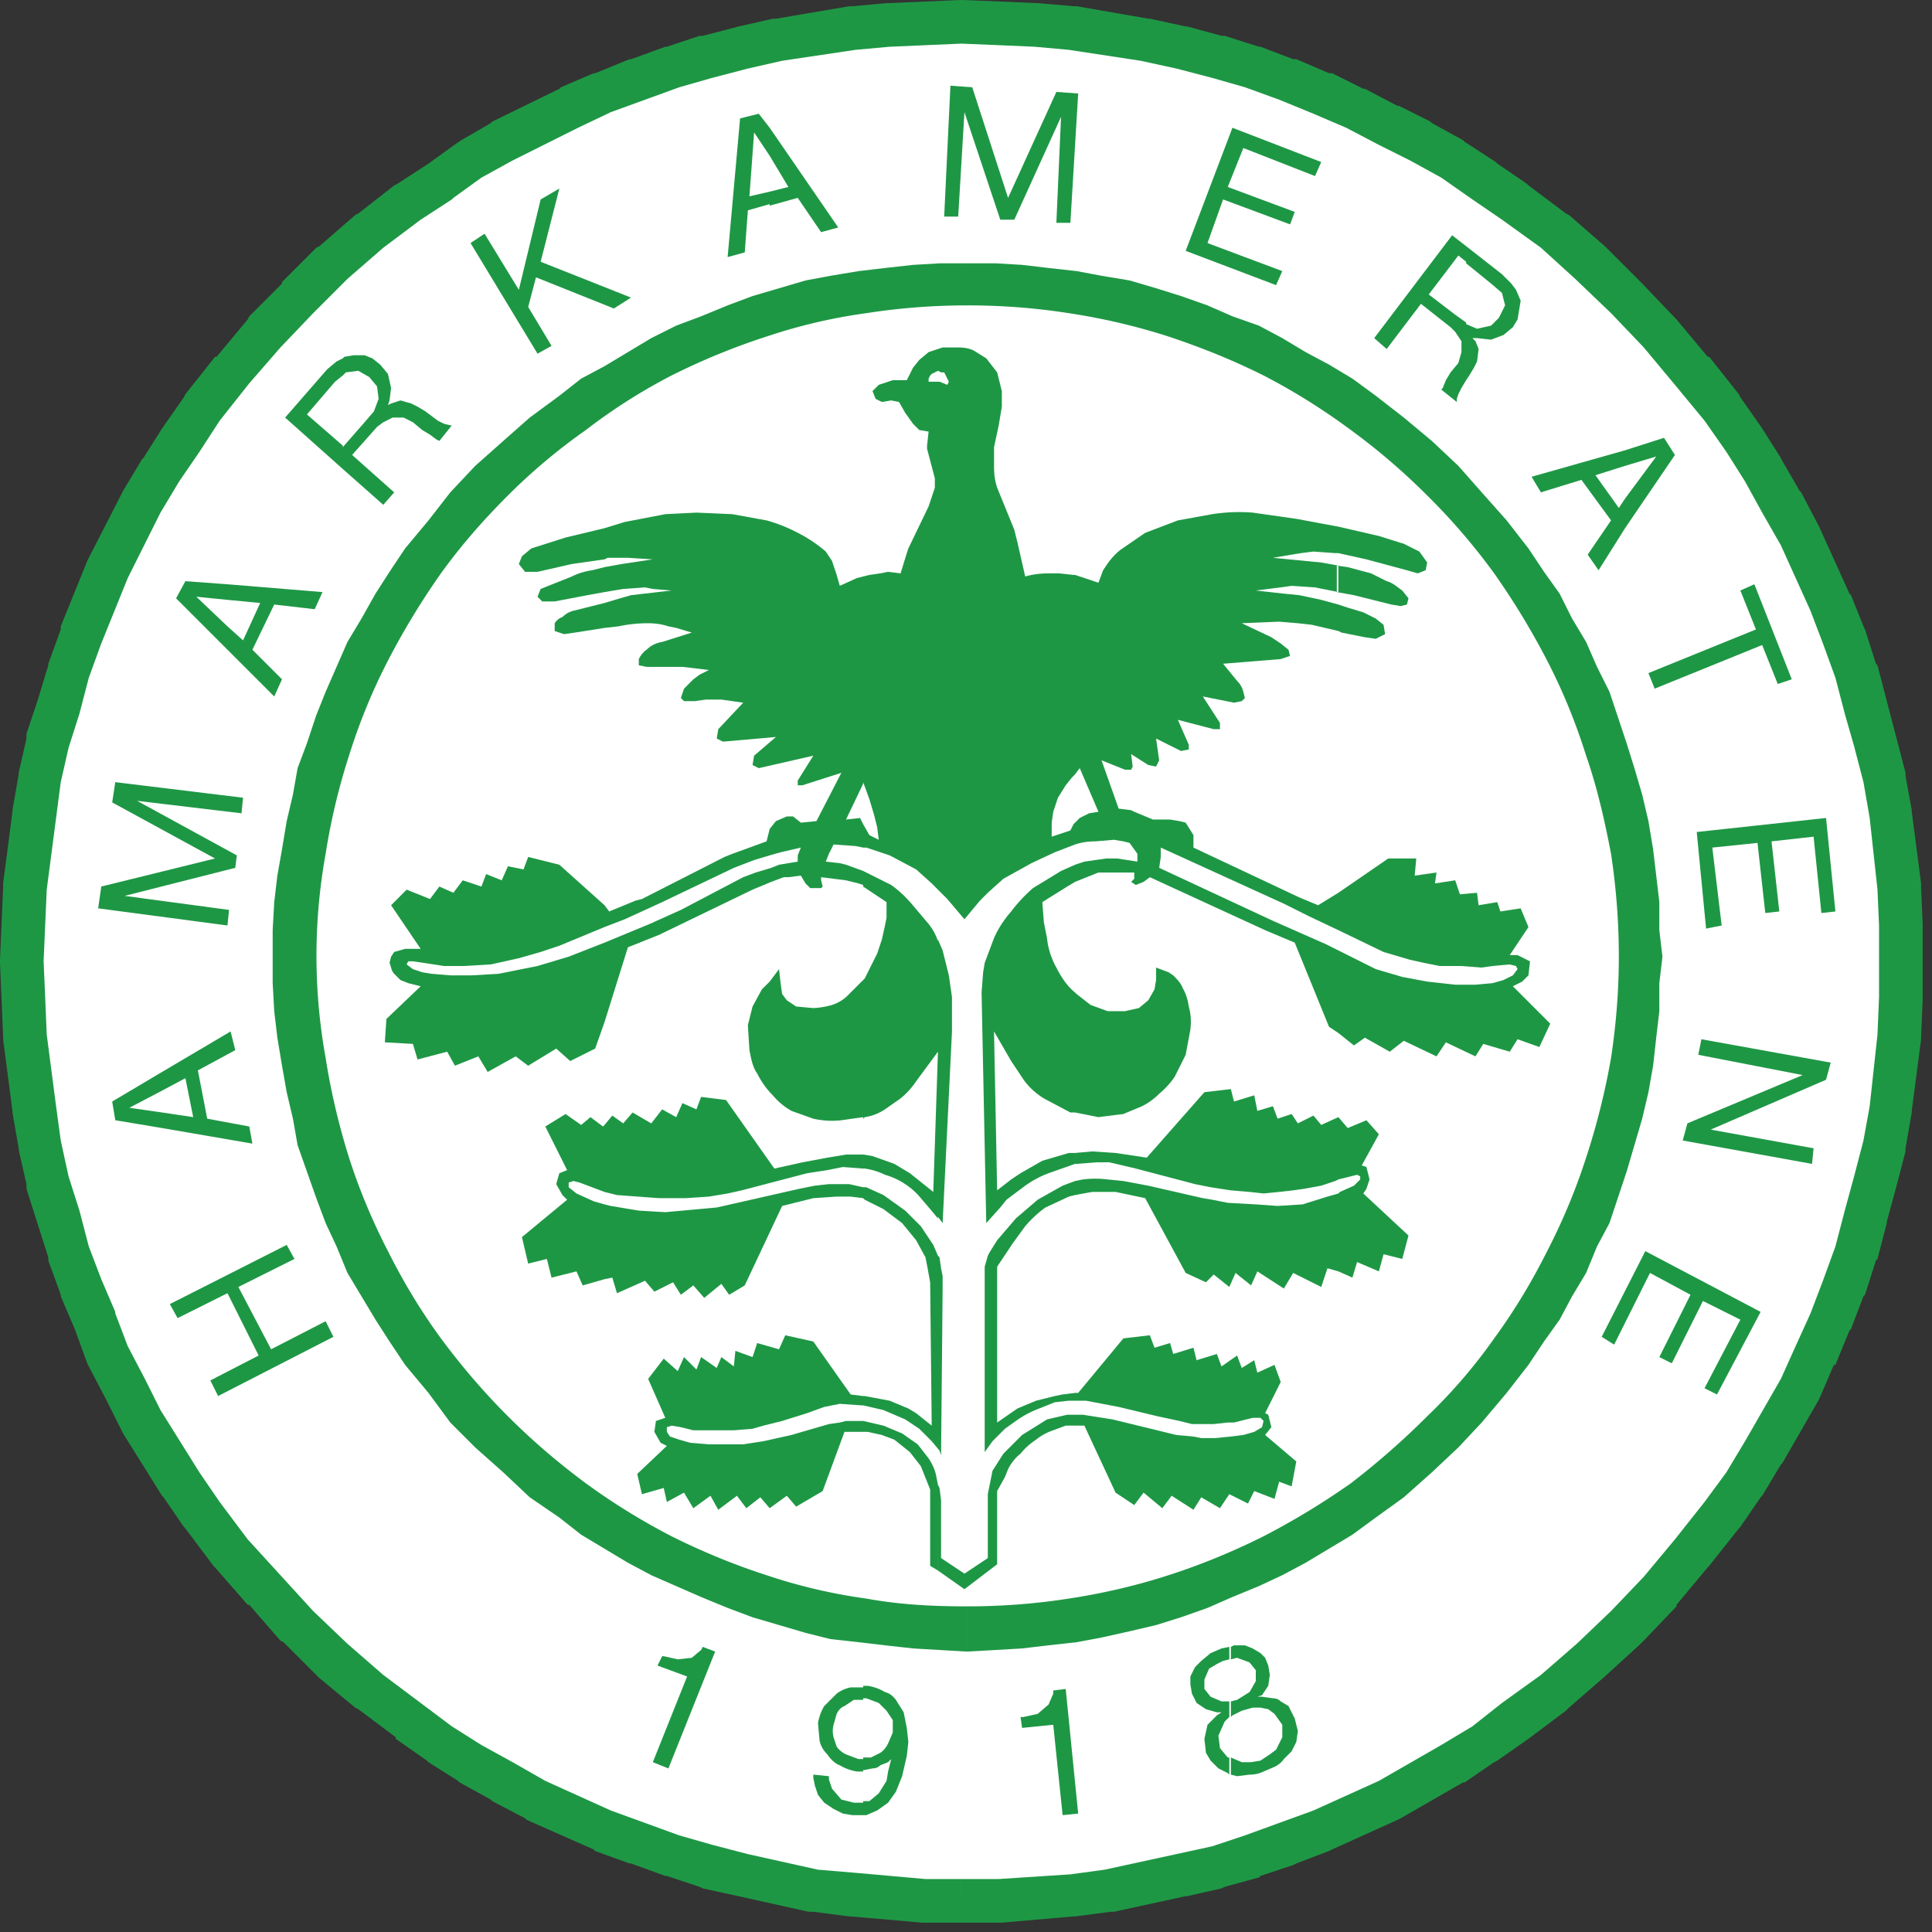
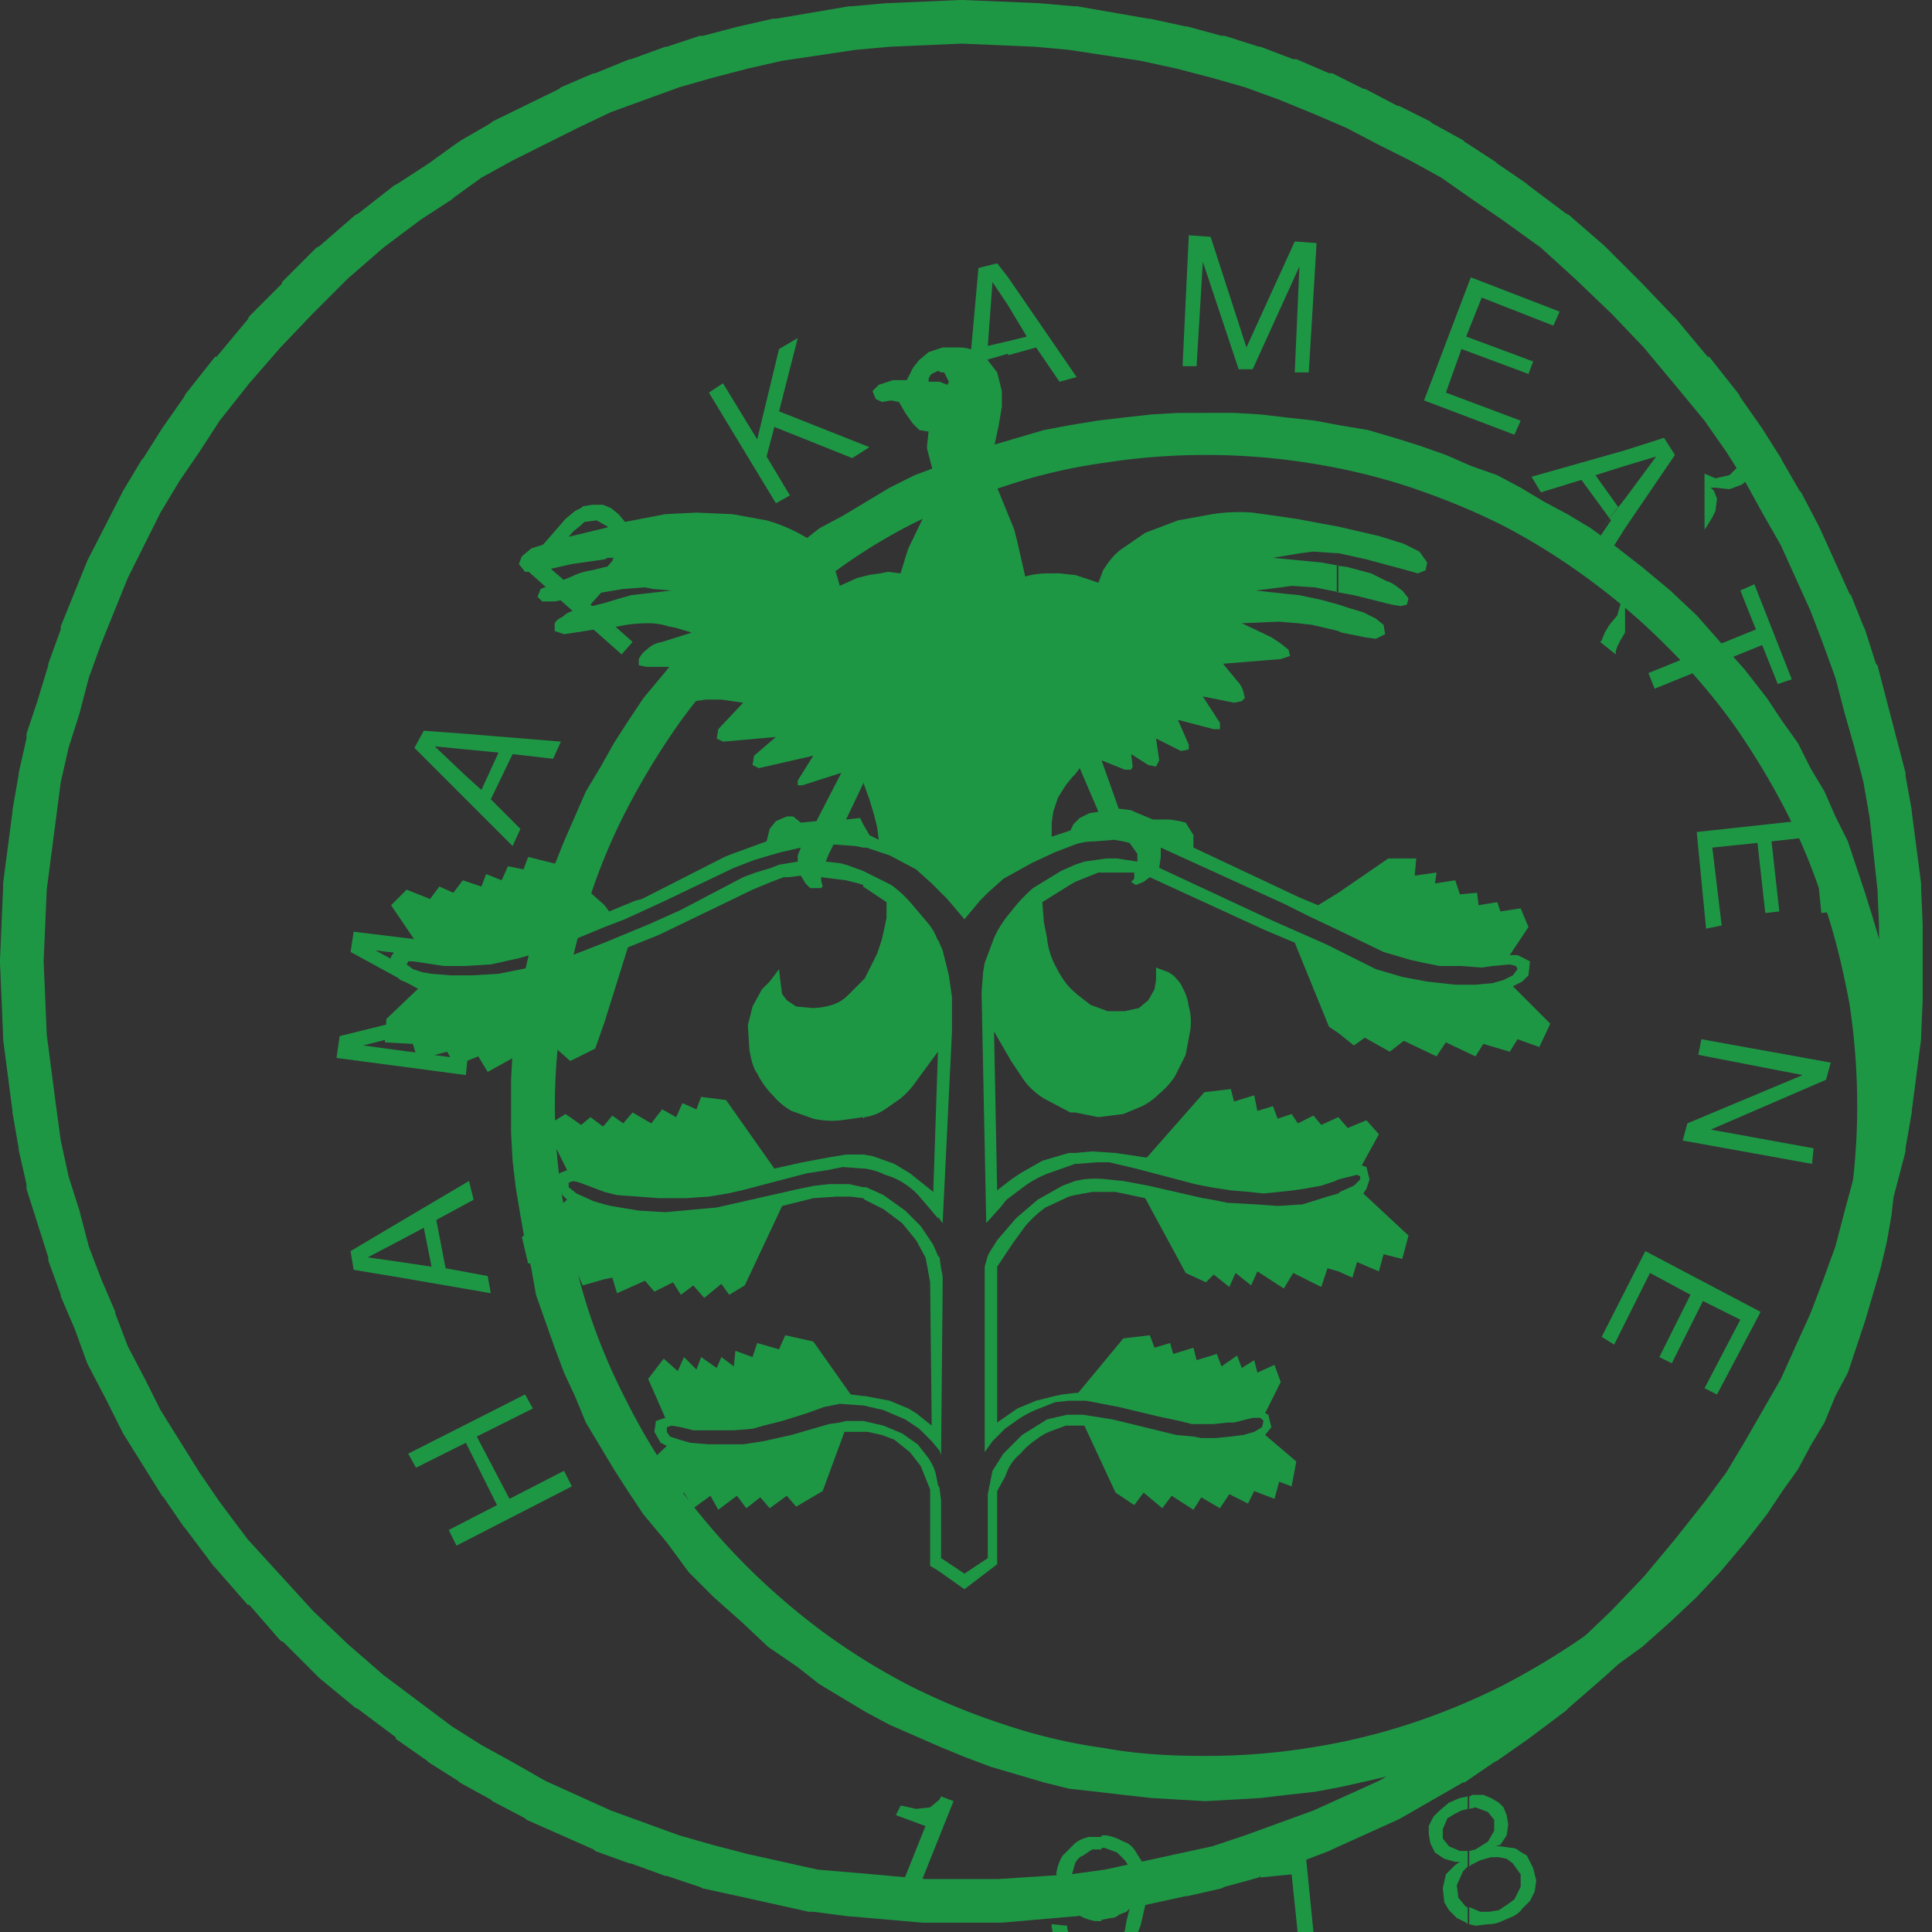
<svg xmlns="http://www.w3.org/2000/svg" viewBox="0 0 124 124">
  <rect x="0" y="0" width="124" height="124" fill="#333333" stroke="none" />
-   <path d="m62 121.8c-33.3 0-60.1-27-60.1-60.4a60 60 0 1 1 120.2 0 60.2 60.2 0 0 1 -60.1 60.4z" fill="#fff" />
  <g fill="#1e9745">
    <path d="m61.7 2.8-4.6.2-2.2.2-4.7.7-2.2.5-2.3.6-2.1.6-2.2.8-2.2.8-2.1 1-4.2 2.1-2 1.1-1.8 1.3-.1.1-2 1.3-2.4 1.8-2.3 2-2.2 2.2-2.1 2.2-2 2.3-1.9 2.4-1.3 2-1.3 1.9-1.2 2-2.1 4.2-1.7 4.2-.8 2.2-.6 2.3-.7 2.2-.5 2.2-.3 2.3-.6 4.6-.1 2.3-.1 2.3.1 2.3.1 2.4.6 4.6.3 2.2.5 2.3.7 2.2.6 2.3.8 2.1.9 2.1v.1l.8 2.1 1.1 2.1 1 2 2.5 4 1.3 1.9 1.8 2.4 2.1 2.3 2.1 2.3 2.2 2.1 2.3 2 2.4 1.8 2 1.5 1.9 1.2 2 1.1 2.1 1.2 4.2 1.9 2.2.8 2.2.8 2.1.6 2.3.6 4.5 1 2.4.2 4.5.4h2.3v2.8h-2.5l-4.6-.4h-.1l-2.3-.3h-.3l-4.5-1-2.3-.5-.2-.1-2.1-.7h-.1l-2.2-.8h-.1l-2.2-.8-.1-.1-4.3-1.9-.1-.1-2.1-1.1-.1-.1-2-1.1-.1-.1-1.9-1.2-.1-.1-2-1.4v-.1l-2.4-1.8-.2-.1-2.3-1.9-.2-.2-2.1-2.1-.2-.1-2-2.3h-.1l-2.1-2.4-.1-.1-1.8-2.4-.1-.1-1.3-1.9-.1-.1-2.5-4-.1-.2-1-2-1.1-2.1-.1-.2-.8-2.2-.9-2.1v-.1l-.8-2.2v-.2l-.7-2.2-.7-2.2v-.3l-.5-2.2v-.1l-.4-2.3v-.1l-.6-4.6v-.2l-.1-2.4-.1-2.3v-.2l.1-2.3.1-2.3v-.3l.6-4.6v-.1l.4-2.3v-.1l.5-2.2v-.3l.7-2.1.7-2.3v-.1l.8-2.2v-.2l1.7-4.2.1-.2 2.1-4.1.1-.2 1.2-2 .1-.1 1.2-1.9 1.4-2 .1-.2 1.9-2.4h.1l2-2.4.1-.2 2.1-2.1v-.1l2.2-2.2.2-.1 2.3-2 .2-.1 2.3-1.8.2-.1 2-1.3 1.8-1.3.3-.2 1.9-1.1.1-.1 4.3-2.1.1-.1 2.1-.9h.1l2.2-.9h.1l2.2-.8h.1l2.1-.7h.2l2.3-.6 2.2-.5h.2l4.7-.8h.2l2.2-.2h.1l4.6-.2h.1zm61.7 61.4-.1 2.3v.2l-.6 4.6v.1l-.4 2.3v.2l-.6 2.3-.6 2.2v.1l-.6 2.3-.1.1-.7 2.2-.1.1-.8 2.1-.1.1-.9 2.2h-.1l-.9 2.1-.1.2-2.3 4-.1.1-1.2 2-.1.1-1.3 1.9-.1.1-1.9 2.4-.1.1-2 2.4v.1l-2.1 2.2-.2.2-2.3 2.1-2.3 2-.2.2-2.4 1.8-2 1.4-.2.1-1.9 1.3h-.1l-4 2.3-.2.1-4.2 1.9-.2.1-2.1.8-.2.1-2.1.7-.1.1-2.2.6-.2.1-2.2.5h-.1l-4.6 1h-.2l-2.3.3h-.1l-4.6.4h-2.6v-2.8h2.4l4.6-.3 2.2-.3 4.6-1 2.3-.5 2.1-.7 2.2-.8 2.2-.8 4.2-1.9 4-2.3 2-1.2 1.9-1.5 2.5-1.8 2.3-2 2.2-2.1 2.1-2.2 2-2.4 1.9-2.4 1.4-1.9 1.2-2 2.3-4 .9-2 1-2.2.8-2.1.8-2.2.6-2.3.6-2.2.6-2.3.4-2.2.5-4.6.1-2.4v-4.6l-.1-2.3-.5-4.6-.4-2.3-.6-2.3-.6-2.1-.6-2.3-.8-2.2-.8-2.1-1.9-4.2-1.2-2.1-1.1-2-1.2-1.9-1.4-2-1.9-2.3-2-2.4-2.1-2.2-2.3-2.2-2.2-2-2.5-1.8-1.9-1.3-2-1.4-2-1.1-2-1-2.1-1.1-2.1-.9-2.2-.9-2.2-.8-2.1-.6-2.3-.6-2.3-.5-4.6-.7-2.2-.2-2.3-.1-2.4-.1v-2.8h.1l2.4.1 2.3.1h.1l2.3.2h.2l4.6.8h.1l2.3.5h.1l2.2.6h.2l2.2.7h.1l2.1.8h.2l2.1.9h.2l2 1h .1l2.1 1.1h.1l2 1 .1.1 2 1.1.1.1 2 1.3.1.1 1.9 1.3.1.1 2.4 1.8.2.1 2.3 2 .1.1 2.2 2.2.1.1 2.1 2.2.1.1 2 2.4h.1l1.9 2.4.1.2 1.4 2 1.2 1.9.1.2 1.1 1.9.1.1 1.1 2.1.1.2 1.9 4.2.1.1.8 2 .1.2.7 2.2.1.1.6 2.3.6 2.3.6 2.3v.2l.4 2.2v.1l.6 4.6v.3l.1 2.3v2.4z" />
-     <path d="m113.7 54 .5 4.5-.9.1-.5-4.5-2.9.3.6 5-1 .2-.6-6.2 8.3-.9.6 6-.9.1-.5-4.9zm-3.9 18.5 6.6 1.2-.1 1-8.3-1.5.3-1.1 7.4-3.1-6.7-1.3.2-1 8.3 1.5-.3 1.1zm-3.6-28.3-.4-1 6.9-2.8-1-2.5.9-.4 2.4 6.1-.9.3-1-2.5zm3.1 39.3-2 4-.8-.4 2-4-2.6-1.4-2.3 4.6-.8-.5 2.8-5.5 7.4 3.9-2.8 5.3-.8-.4 2.3-4.4zm-7.8-52.7-2.6.8-.6-1 6-1.7v1l-1.9.6 1.5 2.1.4-.6v1.9l-1.7 2.7-.7-1 1.5-2.2zm2.8 1.2 2-2.7-2 .6v-1l2.5-.8.7 1.1-3.2 4.7zm-15.3-9.6-.8-.7 5-6.6.9.7v1l-.5-.4-1.9 2.5 1.7 1.3.7.5v3.7l-.3.5-.2.4-.1.3v.2l-1-.8.1-.1.2-.5.3-.5.5-.6.2-.7v-.7l-.4-.6-.3-.3-1.9-1.5zm5.1-1.6.7.3.9-.2.5-.5.4-.8-.2-.8-.7-.6-1.6-1.3v-1.1l2.3 1.8.6.6.3.4.3.7-.1.6-.1.6-.3.5-.6.5-.8.3-.9-.1h-.3l.2.2.2.5-.1.8-.2.4-.3.5-.2.3zm-16 89.1-.7-.2-.6-.4-.3-.6-.1-.6v-.5l.3-.6.4-.4.6-.5.7-.3.5-.1v.8l-.4.1-.4.2-.5.3-.3.7v.6l.4.5.7.3h.5v1l-.3.3-.4.9.1.8.5.6h.1v1.1l-.1-.1-.6-.3-.5-.5-.3-.5-.1-.9.2-.9.6-.6.3-.2zm.9 2.9.7.3h.6l.6-.1.6-.4.4-.3.4-.8v-.8l-.5-.7-.4-.3-.5-.1h-.5l-.7.2-.6.3-.1.1v-1l .4-.1.8-.5.4-.7v-.7l-.4-.5-.8-.3-.4.1v-.8l.2-.1h.7l.5.2.5.3.3.3.2.5.1.6-.1.7-.4.6-.3.1h.3l.7.1q.3 0 .5.2l.5.3.4.8.2.8-.1.7-.3.6-.5.5q-.2.3-.6.5l-.7.3q-.4.2-.9.2l-.8.1-.4-.1zm-.2-100.8 4.3 1.6-.3.8-4.3-1.6-1 2.8 4.8 1.8-.4.9-5.8-2.2 3-7.9 5.7 2.2-.4.9-4.6-1.8zm-9.6 104.4-1 .1-.6-5.8-2 .2-.1-.7h.2l.9-.2.7-.6.3-.7v-.2l.8-.1zm-4.5-103.7 3.1-6.8 1.4.1-.5 8.3h-.9l.3-6.8-3 6.6h-.9l-2.3-6.9-.4 6.7h-.9l.4-8.4 1.4.1zm-9.3 96.4h-.6l-.6.4q-.3.1-.5.5l-.2.7q-.1.4 0 .8l.2.6q.2.3.6.5l.8.3h.3v.8h-.4q-.6-.1-1.1-.4c-.3-.1-.6-.4-.8-.7q-.4-.4-.5-.9l-.1-1.1q.1-.6.4-1.1l.8-.8q.4-.3.9-.4h.8zm-2.2 4.9v.2l.2.6.6.7.8.2h.6v.8h-.7l-.6-.1-.6-.3-.6-.4-.4-.5-.2-.6-.1-.5v-.2zm2.2 1.6h.4l.6-.5.5-.8.1-.6.1-.4.1-.4-.2.2-.5.2q-.2.2-.5.2l-.5.1h-.1v-.8h.5l.6-.3q.3-.2.5-.6l.3-.7v-.8l-.4-.6-.5-.5-.8-.3h-.2v-.8h.3q.6.1 1.1.4.4.1.7.5l.5.8.2 1 .1.9-.1.9-.3 1.3-.4 1-.5.7-.7.5-.7.3h-.2zm-6-105.6-1-1.5-.3 4.1 1.3-.3v.8l-1.4.4-.2 2.7-1.1.3.8-8.9 1.2-.3.7.9zm0 3.2v-.9l1.2-.3-1.2-2v-1.8l4.4 6.4-1.1.3-1.5-2.2zm-6.5 100.3-1-.4 2.2-5.5-1.9-.7.3-.6h.1l.9.2.9-.1.6-.5.1-.2.8.3zm-9.6-94.9 1.4-5.8 1.2-.7-1.2 4.7 5.8 2.3-1.1.7-5-2-.5 1.9 1.5 2.5-.9.5-4.3-7.1.9-.6zm-11.3 5.5-.5.4-1.8 2.1 2.3 2v1.5l-3.7-3.3 2.7-3.1.6-.5.4-.2zm3.3 7.5-.7.8-2.6-2.3v-1.4l1.4-1.6.6-.7.3-.8-.1-.8-.5-.6-.7-.4-.8.1-.2.2v-1.1l.1-.1.6-.1h.7l.5.2.5.4.5.6.2.9-.1.8-.1.3.2-.1.6-.2.7.2.4.2.5.3.8.6.4.2.4.1h.1l-.8 1-.2-.1-.4-.3-.5-.3-.6-.5-.6-.3h-.7l-.6.3-.4.3-1.6 1.8zm36.8-12q-3.3 0-6.5.5a35 35 0 0 0 -6.4 1.5q-3.1 1-6.1 2.5-2.9 1.5-5.5 3.5-2.7 1.9-5 4.2c-1.6 1.6-3 3.2-4.3 5q-1.9 2.7-3.4 5.6-1.5 2.9-2.5 6.1-1 3.1-1.5 6.3a36.8 36.8 0 0 0 0 13.1q.5 3.2 1.5 6.4 1 3.1 2.5 6 1.5 3 3.4 5.6 2 2.7 4.3 5t5 4.3q2.6 1.9 5.5 3.4 3 1.5 6.1 2.5a35 35 0 0 0 6.4 1.5c2.2.4 4.3.5 6.5.5v2.9h-.1l-1.7-.1-1.7-.1-1.8-.2-1.7-.2-1.8-.2-1.6-.4-1.7-.5-1.7-.5-1.6-.6-1.7-.7-1.6-.7-1.6-.7-1.5-.8-1.5-.9-1.5-.9-1.4-1.1-1.9-1.3-1.7-1.6-1.8-1.6-1.6-1.6-1.4-1.9-1.5-1.8-1-1.5-.9-1.4-.9-1.5-.9-1.5-.7-1.7-.7-1.5-.6-1.6-.6-1.7-.6-1.7-.3-1.7-.4-1.7-.3-1.7-.3-1.8-.2-1.7-.1-1.8v-3.4l.1-1.8.2-1.7.3-1.7.3-1.8.4-1.7.3-1.7.6-1.6.6-1.8.6-1.5.7-1.6.7-1.6.9-1.5.9-1.6.9-1.4 1-1.5 1.5-1.8 1.4-1.8 1.6-1.7 1.8-1.6 1.7-1.5 1.9-1.4 1.4-1.1 1.5-.8 1.5-.9 1.5-.9 1.6-.8 1.6-.6 1.7-.7 1.6-.6 1.7-.5 1.7-.5 1.6-.3 1.8-.3 1.7-.2 1.8-.2 1.7-.1h1.8zm44.4 43.5v1.8l-.2 1.7-.2 1.8-.3 1.7-.4 1.7-.5 1.7-.5 1.7-1.1 3.3-.8 1.5-.7 1.7-.9 1.5-.8 1.5-1 1.4-1 1.5-1.4 1.8-1.6 1.9-1.5 1.6-1.7 1.6-1.8 1.6-1.8 1.3-1.5 1.1-1.5.9-1.5.9-1.5.8-1.5.7-1.7.7-1.6.7-1.7.6-1.6.5-1.7.4-1.8.4-1.6.3-1.8.2-1.7.2-1.7.1-1.8.1v-2.9q3.3 0 6.5-.5 3.3-.5 6.4-1.5 3.1-1 6.1-2.5 2.9-1.5 5.6-3.4 2.6-2 4.9-4.3 2.4-2.3 4.3-5 1.9-2.6 3.4-5.6 1.5-2.9 2.5-6a46 46 0 0 0 1.6-6.4q.5-3.3.5-6.5 0-3.3-.5-6.6c-.4-2.1-.9-4.3-1.6-6.3q-1-3.2-2.5-6.1-1.5-2.9-3.4-5.6a40.6 40.6 0 0 0 -4.3-5q-2.3-2.3-4.9-4.2-2.7-2-5.6-3.5c-2-1-4-1.8-6.1-2.5q-3.1-1-6.4-1.5-3.2-.5-6.5-.5v-2.7h1.8l1.7.1 1.7.2 1.8.2 1.6.3 1.8.3 1.7.5 1.6.5 1.7.6 1.6.7 1.7.6 1.5.8 1.5.9 1.5.8 1.5.9 1.5 1.1 1.8 1.4 1.8 1.5 1.7 1.6 1.5 1.7 1.6 1.8 1.4 1.8 1 1.5 1 1.4.8 1.6.9 1.5.7 1.6.8 1.6.5 1.5.6 1.8.5 1.6.5 1.7.4 1.7.3 1.8.2 1.7.2 1.7v1.8l.2 1.7zm-91.9-24.6-2-.2 2 1.9v1.5l-3.3-3.3.6-1.1 2.7.2zm1.6 3.2 1.9 1.9-.5 1.1-3-3v-1.5l1 .9 1.1-2.4-2.1-.2v-1l6.1.5-.5 1.1-2.6-.3zm.4 45.3-2-4-3.2 1.6-.5-.9 7.5-3.8.5.9-3.6 1.8 2.1 4 3.5-1.8.5 1-7.4 3.8-.5-1zm-6.2-17-2.1 1.1 2.1.3v1l-3-.5-.2-1.2 3.2-1.9zm2.9 1.8 2.7.5.2 1.1-5.8-1v-1l2 .3-.5-2.5-1.5.8v-1.2l4.4-2.6.3 1.2-2.4 1.3zm.5-16.7-6.6-3.6.2-1.3 8.2 1-.1 1-6.7-.8 6.4 3.5-.1.8-7.1 1.8 6.7.9-.1 1-8.3-1.1.2-1.4z" />
+     <path d="m113.7 54 .5 4.5-.9.1-.5-4.5-2.9.3.6 5-1 .2-.6-6.2 8.3-.9.6 6-.9.1-.5-4.9zm-3.9 18.5 6.6 1.2-.1 1-8.3-1.5.3-1.1 7.4-3.1-6.7-1.3.2-1 8.3 1.5-.3 1.1zm-3.6-28.3-.4-1 6.9-2.8-1-2.5.9-.4 2.4 6.1-.9.3-1-2.5zm3.1 39.3-2 4-.8-.4 2-4-2.6-1.4-2.3 4.6-.8-.5 2.8-5.5 7.4 3.9-2.8 5.3-.8-.4 2.3-4.4zm-7.8-52.7-2.6.8-.6-1 6-1.7v1l-1.9.6 1.5 2.1.4-.6v1.9l-1.7 2.7-.7-1 1.5-2.2zm2.8 1.2 2-2.7-2 .6v-1l2.5-.8.7 1.1-3.2 4.7zv1l-.5-.4-1.9 2.5 1.7 1.3.7.5v3.7l-.3.5-.2.4-.1.3v.2l-1-.8.1-.1.2-.5.3-.5.5-.6.2-.7v-.7l-.4-.6-.3-.3-1.9-1.5zm5.1-1.6.7.3.9-.2.5-.5.4-.8-.2-.8-.7-.6-1.6-1.3v-1.1l2.3 1.8.6.6.3.4.3.7-.1.6-.1.6-.3.5-.6.5-.8.3-.9-.1h-.3l.2.2.2.5-.1.8-.2.4-.3.5-.2.3zm-16 89.1-.7-.2-.6-.4-.3-.6-.1-.6v-.5l.3-.6.4-.4.6-.5.7-.3.5-.1v.8l-.4.1-.4.2-.5.3-.3.7v.6l.4.5.7.3h.5v1l-.3.3-.4.9.1.8.5.6h.1v1.1l-.1-.1-.6-.3-.5-.5-.3-.5-.1-.9.2-.9.6-.6.3-.2zm.9 2.9.7.3h.6l.6-.1.6-.4.4-.3.4-.8v-.8l-.5-.7-.4-.3-.5-.1h-.5l-.7.2-.6.3-.1.1v-1l .4-.1.8-.5.4-.7v-.7l-.4-.5-.8-.3-.4.1v-.8l.2-.1h.7l.5.2.5.3.3.3.2.5.1.6-.1.7-.4.6-.3.1h.3l.7.1q.3 0 .5.2l.5.3.4.8.2.8-.1.7-.3.6-.5.5q-.2.3-.6.5l-.7.3q-.4.2-.9.2l-.8.1-.4-.1zm-.2-100.8 4.3 1.6-.3.8-4.3-1.6-1 2.8 4.8 1.8-.4.9-5.8-2.2 3-7.9 5.7 2.2-.4.9-4.6-1.8zm-9.6 104.4-1 .1-.6-5.8-2 .2-.1-.7h.2l.9-.2.7-.6.3-.7v-.2l.8-.1zm-4.5-103.7 3.1-6.8 1.4.1-.5 8.3h-.9l.3-6.8-3 6.6h-.9l-2.3-6.9-.4 6.7h-.9l.4-8.4 1.4.1zm-9.3 96.4h-.6l-.6.4q-.3.1-.5.5l-.2.7q-.1.4 0 .8l.2.6q.2.3.6.5l.8.3h.3v.8h-.4q-.6-.1-1.1-.4c-.3-.1-.6-.4-.8-.7q-.4-.4-.5-.9l-.1-1.1q.1-.6.4-1.1l.8-.8q.4-.3.9-.4h.8zm-2.2 4.9v.2l.2.6.6.7.8.2h.6v.8h-.7l-.6-.1-.6-.3-.6-.4-.4-.5-.2-.6-.1-.5v-.2zm2.2 1.6h.4l.6-.5.5-.8.1-.6.1-.4.1-.4-.2.2-.5.2q-.2.2-.5.2l-.5.1h-.1v-.8h.5l.6-.3q.3-.2.5-.6l.3-.7v-.8l-.4-.6-.5-.5-.8-.3h-.2v-.8h.3q.6.1 1.1.4.4.1.7.5l.5.8.2 1 .1.9-.1.9-.3 1.3-.4 1-.5.7-.7.5-.7.3h-.2zm-6-105.6-1-1.5-.3 4.1 1.3-.3v.8l-1.4.4-.2 2.7-1.1.3.8-8.9 1.2-.3.7.9zm0 3.2v-.9l1.2-.3-1.2-2v-1.8l4.4 6.4-1.1.3-1.5-2.2zm-6.5 100.3-1-.4 2.2-5.5-1.9-.7.3-.6h.1l.9.2.9-.1.6-.5.1-.2.8.3zm-9.6-94.9 1.4-5.8 1.2-.7-1.2 4.7 5.8 2.3-1.1.7-5-2-.5 1.9 1.5 2.5-.9.5-4.3-7.1.9-.6zm-11.3 5.5-.5.4-1.8 2.1 2.3 2v1.5l-3.7-3.3 2.7-3.1.6-.5.4-.2zm3.3 7.5-.7.8-2.6-2.3v-1.4l1.4-1.6.6-.7.3-.8-.1-.8-.5-.6-.7-.4-.8.1-.2.2v-1.1l.1-.1.6-.1h.7l.5.2.5.4.5.6.2.9-.1.8-.1.3.2-.1.6-.2.7.2.4.2.5.3.8.6.4.2.4.1h.1l-.8 1-.2-.1-.4-.3-.5-.3-.6-.5-.6-.3h-.7l-.6.3-.4.3-1.6 1.8zm36.8-12q-3.3 0-6.5.5a35 35 0 0 0 -6.4 1.5q-3.1 1-6.1 2.5-2.9 1.5-5.5 3.5-2.7 1.9-5 4.2c-1.6 1.6-3 3.2-4.3 5q-1.9 2.7-3.4 5.6-1.5 2.9-2.5 6.1-1 3.1-1.5 6.3a36.8 36.8 0 0 0 0 13.1q.5 3.2 1.5 6.4 1 3.1 2.5 6 1.5 3 3.4 5.6 2 2.7 4.3 5t5 4.3q2.6 1.9 5.5 3.4 3 1.5 6.1 2.5a35 35 0 0 0 6.4 1.5c2.2.4 4.3.5 6.5.5v2.9h-.1l-1.7-.1-1.7-.1-1.8-.2-1.7-.2-1.8-.2-1.6-.4-1.7-.5-1.7-.5-1.6-.6-1.7-.7-1.6-.7-1.6-.7-1.5-.8-1.5-.9-1.5-.9-1.4-1.1-1.9-1.3-1.7-1.6-1.8-1.6-1.6-1.6-1.4-1.9-1.5-1.8-1-1.5-.9-1.4-.9-1.5-.9-1.5-.7-1.7-.7-1.5-.6-1.6-.6-1.7-.6-1.7-.3-1.7-.4-1.7-.3-1.7-.3-1.8-.2-1.7-.1-1.8v-3.4l.1-1.8.2-1.7.3-1.7.3-1.8.4-1.7.3-1.7.6-1.6.6-1.8.6-1.5.7-1.6.7-1.6.9-1.5.9-1.6.9-1.4 1-1.5 1.5-1.8 1.4-1.8 1.6-1.7 1.8-1.6 1.7-1.5 1.9-1.4 1.4-1.1 1.5-.8 1.5-.9 1.5-.9 1.6-.8 1.6-.6 1.7-.7 1.6-.6 1.7-.5 1.7-.5 1.6-.3 1.8-.3 1.7-.2 1.8-.2 1.7-.1h1.8zm44.4 43.5v1.8l-.2 1.7-.2 1.8-.3 1.7-.4 1.7-.5 1.7-.5 1.7-1.1 3.3-.8 1.5-.7 1.7-.9 1.5-.8 1.5-1 1.4-1 1.5-1.4 1.8-1.6 1.9-1.5 1.6-1.7 1.6-1.8 1.6-1.8 1.3-1.5 1.1-1.5.9-1.5.9-1.5.8-1.5.7-1.7.7-1.6.7-1.7.6-1.6.5-1.7.4-1.8.4-1.6.3-1.8.2-1.7.2-1.7.1-1.8.1v-2.9q3.3 0 6.5-.5 3.3-.5 6.4-1.5 3.1-1 6.1-2.5 2.9-1.5 5.6-3.4 2.6-2 4.9-4.3 2.4-2.3 4.3-5 1.9-2.6 3.4-5.6 1.5-2.9 2.5-6a46 46 0 0 0 1.6-6.4q.5-3.3.5-6.5 0-3.3-.5-6.6c-.4-2.1-.9-4.3-1.6-6.3q-1-3.2-2.5-6.1-1.5-2.9-3.4-5.6a40.6 40.6 0 0 0 -4.3-5q-2.3-2.3-4.9-4.2-2.7-2-5.6-3.5c-2-1-4-1.8-6.1-2.5q-3.1-1-6.4-1.5-3.2-.5-6.5-.5v-2.7h1.8l1.7.1 1.7.2 1.8.2 1.6.3 1.8.3 1.7.5 1.6.5 1.7.6 1.6.7 1.7.6 1.5.8 1.5.9 1.5.8 1.5.9 1.5 1.1 1.8 1.4 1.8 1.5 1.7 1.6 1.5 1.7 1.6 1.8 1.4 1.8 1 1.5 1 1.4.8 1.6.9 1.5.7 1.6.8 1.6.5 1.5.6 1.8.5 1.6.5 1.7.4 1.7.3 1.8.2 1.7.2 1.7v1.8l.2 1.7zm-91.9-24.6-2-.2 2 1.9v1.5l-3.3-3.3.6-1.1 2.7.2zm1.6 3.2 1.9 1.9-.5 1.1-3-3v-1.5l1 .9 1.1-2.4-2.1-.2v-1l6.1.5-.5 1.1-2.6-.3zm.4 45.3-2-4-3.2 1.6-.5-.9 7.5-3.8.5.9-3.6 1.8 2.1 4 3.5-1.8.5 1-7.4 3.8-.5-1zm-6.2-17-2.1 1.1 2.1.3v1l-3-.5-.2-1.2 3.2-1.9zm2.9 1.8 2.7.5.2 1.1-5.8-1v-1l2 .3-.5-2.5-1.5.8v-1.2l4.4-2.6.3 1.2-2.4 1.3zm.5-16.7-6.6-3.6.2-1.3 8.2 1-.1 1-6.7-.8 6.4 3.5-.1.8-7.1 1.8 6.7.9-.1 1-8.3-1.1.2-1.4z" />
    <path d="m37.2 75.9-.4-.1-.3.1v.3l.5.4 1.1.5.7.2.4.1 1.8.3 1.7.1 3.3-.3 5.3-1.2 1-.2.9-.1h1.3l.9.2h.2l1.1.5 1.4 1 1 1 .8 1.2.3.7.1.1.1.7.1.5v.9l-.1 10.6-.1-.3-.5-.6-.8-.8-.9-.6-1.4-.6-1.3-.3h-.1l-1.4-.1-1 .2-1.1.4-1.6.5-1.2.3-.7.2-1.2.1h-2.6l-.8-.2-.6-.1-.3.1v.3l.2.3.6.2.7.2 1.2.1h2.2l1.3-.2.9-.2.9-.2 2.4-.7.7-.1.4-.1h1.1v.7h-1.2l-1.4 3.8-1.7 1-.6-.7-1.1.8-.6-.7-.9.7-.6-.8-1.2.9-.5-.9-1.1.8-.6-1-1.1.6-.2-.9-1.4.4-.3-1.3 1.9-1.8-.4-.2-.4-.7.1-.7.6-.2-1.1-2.5 1-1.3.9.8.4-.9.8.8.3-.8 1 .7.3-.7.8.6.1-1 1.1.4.3-.9 1.4.4.4-.9 1.8.4 2.4 3.4.8.1h.1l1.6.3 1.2.5.5.3 1 .8-.1-9.2-.2-1.1-.1-.5-.6-1.1-.9-1.1-1.2-.9-1.2-.6-.1-.1-.8-.1h-.9l-1.5.1-2 .5-2.4 5.1-1 .6-.5-.7-1.1.9-.7-.8-.8.6-.5-.8-1.2.6-.6-.7-1.8.8-.3-1-.5.1-1.4.4-.4-.9-1.6.4-.3-1.2-1.2.3-.4-1.7 2.9-2.4-.3-.3-.4-.7.2-.7.5-.2-1.4-2.8 1.3-.8 1 .7.6-.5.8.6.1-.1.5-.6.7.5.6-.7 1.2.7.7-.9.9.5.4-.9.9.4.3-.8 1.6.2 3.1 4.4 1.8-.4 1.6-.3 1.2-.2h1.1v.9l-1.3-.1-1 .2-1.3.2-4.2 1.1-.9.2-1.2.2-1.5.1h-1.7l-2.7-.2-.8-.2zm18.2-1.8.6.1 1.4.5 1 .6 1.5 1.2.3-9-1.4 1.9q-.4.6-1 1.1l-1 .7q-.6.4-1.3.5l-.1.1v-8.9l.1-.1.8-1.6.3-.9.2-.9.1-.5v-1l-1.2-.8-.3-.2v-1l .4.2 1.4.7q.7.5 1.3 1.2l1.1 1.3q.4.5.6 1.1v17.8l-.5-.6-.6-.7q-.4-.5-1-.9t-1.3-.6q-.6-.3-1.3-.4h-.1zm-16.6-14.6-2.9 1.2-1.2.4-1.4.4-1.8.4-1.7.1h-1.3l-1.3-.2-.7-.1h-.3l-.1.2.4.3.6.2.6.1 1.2.1h1.4l1.7-.1 1.5-.3 1-.2 2-.6 2.3-.9 2.9-1.2 2-.9 4-2.1.8-.3 1-.3.5-.2 1.2-.2v-.4l.2-.5-1.3.3-.7.2-1 .3-1.3.5-4.6 2.2-2.4 1.1zm0 6.1-.6 1.7-1.6.8-.9-.8-1.8 1.1-.8-.6-1.8 1-.6-1-1.5.6-.5-.9-1.9.5-.3-1-1.8-.1.1-1.5 2.2-2.1-.8-.2-.5-.2-.4-.4c-.2-.2-.2-.5-.3-.7l.1-.4.2-.3.7-.2h1l-1.9-2.8 1-1 1.5.6.6-.8.9.4.6-.8 1.2.4.3-.8 1 .4.4-.9 1 .2.3-.8 2 .5 2.9 2.6.3.4 1.7-.7.4-.1 5.3-2.7.5-.2 2.2-.8.2-.8.4-.5.7-.3h.4l.5.4 1-.1 1.6-3.1-2.5.8h-.3v-.3l1-1.6-3.5.8-.4-.2.1-.6 1.4-1.2-3.4.3-.4-.2.1-.6 1.6-1.7-1.4-.2h-1l-.7.1h-.7l-.2-.2.2-.6.6-.6.4-.3.6-.3-1.7-.2h-2.3l-.5-.1v-.4q.2-.4.5-.6.4-.4 1-.5l1.9-.6-1-.3-.5-.1q-.6-.2-1.3-.2-1 0-1.9.2l-.9.1-1.9.3-.7.1-.6-.2v-.5q.2-.3.5-.4.3-.3.7-.4l2-.5 1-.3.7-.2 2.6-.3-1.2-.1-.5-.1-1.4.1-1.2.2-1.1.2-2.1.4h-.8l-.3-.3.2-.5.5-.2 1.5-.6q.6-.3 1.3-.4l.8-.2 1.1-.2 2-.3-1.6-.1h-1.3l-.2.1-2.1.3-2.2.5h-.8l-.4-.5.2-.5.6-.5 2.2-.7 2.5-.6 1.3-.4 2.6-.5 2-.1 2.3.1 2.2.4q1.1.3 2.2.9a9 9 0 0 1 1.6 1.1l.4.6.3.9.2.7 1.1-.5.4-.1v13.3l-1.1 2.3.9-.1.2.4.4.7.6.3-.1-.8-.1-.4-.1-.4-.3-1-.4-1.1v.1-13.3l.4-.1.7-.1.5-.1.8.1.4-1.3.1-.3 1.3-2.7.4-1.2v-.6l-.5-1.9v-.2l.1-.9-.6-.1-.4-.4-.5-.7-.4-.7-.5-.1-.6.1-.4-.2-.2-.5.4-.4.9-.3h.9l.4-.8.4-.5.6-.5.6-.2.3-.1h1q .6 0 1 .2l.8.5.7.9.3 1.2v1l-.2 1.2-.3 1.4v1.3q0 .7.2 1.3l1.1 2.7.2.8.5 2.2q.7-.2 1.5-.2h.7l.9.1h.1v12.8l-.2.2-.4.5-.5.8-.3.9-.1.7v.9l1.2-.4.2-.4.1-.1v1.4l-1.3.5-1.5.7-1.8 1-1 .9-.5.5-1 1.2-1.1-1.3-.6-.6-.4-.4-1-.9-1.7-.9-1.5-.5h-.2l-.5-.1-1.4-.1-.3.6-.2.5.9.1.4.1 1.1.4v.9l-.3-.1-.8-.2-1.6-.2v.2l.1.4-.1.1h-.7l-.3-.3-.3-.5-.8.1h-.3l-.8.3-1.2.5-6 2.9-2 .8zm21.4-41.8-.2.1-.2.1-.1.1-.1.2v.2h.7l.5.2.1-.2-.1-.2-.1-.2-.1-.2h-.2zm-4.8 67.4 1.3.3 1.2.5 1 .7.7.9q.4.6.5 1.2l.1.5v5.5l-.5-.3v-4.9l-.4-1-.2-.5-.7-.9-1-.8-.8-.3-.9-.2h-.3zm4.8 4.1.1.2.1.8v3.7l1.5 1 1.5-1v-4.1l.2-1 .1-.5.7-1.1 1.2-1.2 1.6-1 1.3-.3h1l1.9.3 4.1 1 1.1.1.5.1h.9l1-.1.8-.1.7-.2.5-.3.1-.4-.2-.2h-.5l-1.2.3h-.4l-.9.1h-1.4l-.8-.2-1.4-.3-2.5-.6-2.1-.4h-.7v-.5h.2l2.9-3.5 1.7-.2.3.8 1-.3.2.7 1.3-.4.2.8 1.3-.4.3.8 1-.7.3.8.8-.5.2.8 1.1-.5.4 1.1-1 2 .2.1.2.8-.4.5 2 1.7-.3 1.6-.8-.3-.3 1.1-1.3-.5-.4.8-1.2-.6-.6.9-1.2-.7-.5.8-1.4-.9-.6.8-1.2-1-.6.8-1.2-.8-2-4.3h-1.2l-.8.3q-.6.2-1.1.6-.6.4-1 .9-.5.4-.8 1l-.2.5-.5.9v4.7l-2.1 1.6-1.7-1.2zm-4.8-23.6-1.4.2q-.9.1-1.8-.1l-1.4-.5q-.7-.4-1.2-1-.6-.6-1-1.4c-.3-.4-.4-1-.5-1.5l-.1-1.6.3-1.2.6-1.1.5-.5.6-.8.1.9.1.7.3.4.6.4 1.1.1a5 5 0 0 0 1.2-.2q.6-.2 1-.6l1-1zm4.8 6.4v-17.8l.3.7.4 1.6.2 1.4v2.2l-.6 12.3zm8.8-4.1 1.1-.1 1.5.1 2 .3 3.7-4.2 1.7-.2.2.8 1.3-.4.2 1 1-.3.3.8.9-.3.4.6 1-.5.5.6 1.1-.5.6.7 1.2-.5.8.9-1.1 2 .3.1.2.8-.2.6-.2.3 2.9 2.7-.4 1.5-1.2-.3-.3 1.1-1.4-.6-.3 1-.9-.4-.7-.2-.4 1.2-1.8-.9-.6 1-1.7-1.1-.4.9-1-.8-.4.9-1-.8-.5.5-1.3-.6-2.6-4.8-1.9-.4h-1.5l-1.1.2-.4.1-1.5.7q-.7.5-1.3 1.2l-.8 1.1-1 1.5v10l1.3-.9 1.2-.5 1.2-.3.5-.1.8-.1v.5h-.4l-.9.1-1 .4q-.8.3-1.5.8l-.7.5-.5.5-.3.3-.5.7v-11.9l.2-.7.1-.2.5-.8 1.2-1.4 1.4-1.2 1.6-.9.8-.3.5-.1q.8-.1 1.6 0l1 .1 1.6.3 3.5.8.6.1 1 .2 1.8.1 1.4.1 1.6-.1 1.6-.5.7-.2.1-.1.9-.4.4-.4v-.2l-.2-.1-.8.2-.4.1-.2.1-.9.3-1.1.2-.7.1-.9.1-1 .1-.9-.1-1.2-.1-1.3-.2-1-.2-3.8-1-1.7-.4h-.8l-1.3.1h-.1zm0 .7-1.7.6q-.8.3-1.5.8l-1.2.9-.4.5-.9 1-.3-14.8.1-1.3.1-.6.6-1.6q.4-.9 1.1-1.7.6-.8 1.4-1.5l1.8-1.1.9-.4.6-.2 1.4-.2h.7l1.3.2v-.5l-.5-.7-.4-.1-.6-.1-1.2.1q-.7 0-1.3.2v-1.4l.3-.3.6-.3.6-.1-1.2-2.8-.3.4v-12.8l1.5.5.3-.8.2-.3q.4-.6.9-1l1.6-1.1 2.1-.8 2.2-.4q1.3-.2 2.6-.1l2.8.4 2.7.5 2.6.6 1.6.5 1 .5.5.7-.1.5-.5.2-.7-.2-2.6-.7-1.8-.4h-.2l-1.4-.1-.8.1-1.8.3 3.1.3 1.1.2v1.7l-1.5-.3-1.5-.1-.7.1-1.6.2 1.8.2 1 .1 1.4.3 1.1.3.6.2 1 .3.8.4.5.4.1.6-.6.3-.7-.1-1.5-.3-.2-.1-1.7-.4-.9-.1-1.2-.1-2.4.1 1.9.9.6.4.5.4.1.4-.6.2-3.7.3.9 1.1q.3.3.4.7l.1.4-.2.2-.5.1-2-.4 1.1 1.7v.4h-.4l-2.3-.6.7 1.6v.3l-.5.1-1.6-.8.2 1.4-.2.4-.5-.1-1.1-.7.1.8-.1.2h-.4l-1.5-.6 1.1 3.1.8.1.2.1 1.2.5h1.1l.6.1.4.1.5.8v.8l6.8 3.2 1.2.5 1.3-.8 3.2-2.2h1.8l-.1 1.1 1.4-.2-.1.7 1.3-.2.3.9 1.1-.1.1.8 1.2-.2.2.6 1.3-.2.5 1.2-1.2 1.8h.5l.8.4-.1.9-.4.4-.6.3 2.4 2.4-.7 1.5-1.4-.5-.5.8-1.7-.5-.5.8-1.9-.9-.6.9-2.1-1-.9.7-1.6-.9-.7.5-1-.8v-.9.9l-.6-.4-2.2-5.4-1.9-.8-7.4-3.4-.4.3-.5.2-.3-.2.2-.2v-.4h-2.3l-1 .4-.5.2-.5.3-1.6 1 .1 1.3.2 1q .1 1 .6 1.9c.3.6.7 1.2 1.2 1.6l.1.1.9.7 1.1.4h1.1l.9-.2.6-.5.4-.7.1-.6v-.8l.8.3.3.2c.2.2.5.5.6.8q.3.5.4 1.2.2.7.1 1.5l-.3 1.6-.7 1.4q-.4.6-1 1.1-.5.5-1.1.8l-1.2.5-1.6.2-1.5-.3h-.3l-1.7-.9q-.8-.5-1.3-1.2l-.8-1.2-1.1-1.9.2 10.2.9-.7.6-.4 1.4-.8 1.7-.5h.4v.7zm15-15.9-1.6-.8-7.9-3.6v.6l-.1.7 7.3 3.4 3.4 1.5.8.4 2.4 1.2 1.7.5 1.6.3 1.8.2h1.3l1.1-.1.7-.2.6-.3.3-.4-.1-.2-.4-.1-1.1.1-.7.1-1.3-.1h-1.4l-1-.2-.9-.2-1.7-.5-2.9-1.4zm1.8-22.5.7.1 1.5.4 1 .5c.4.1.7.4 1 .6l.4.5-.1.4-.4.1-.6-.1-2.4-.6-1.1-.2z" fill-rule="evenodd" />
  </g>
</svg>